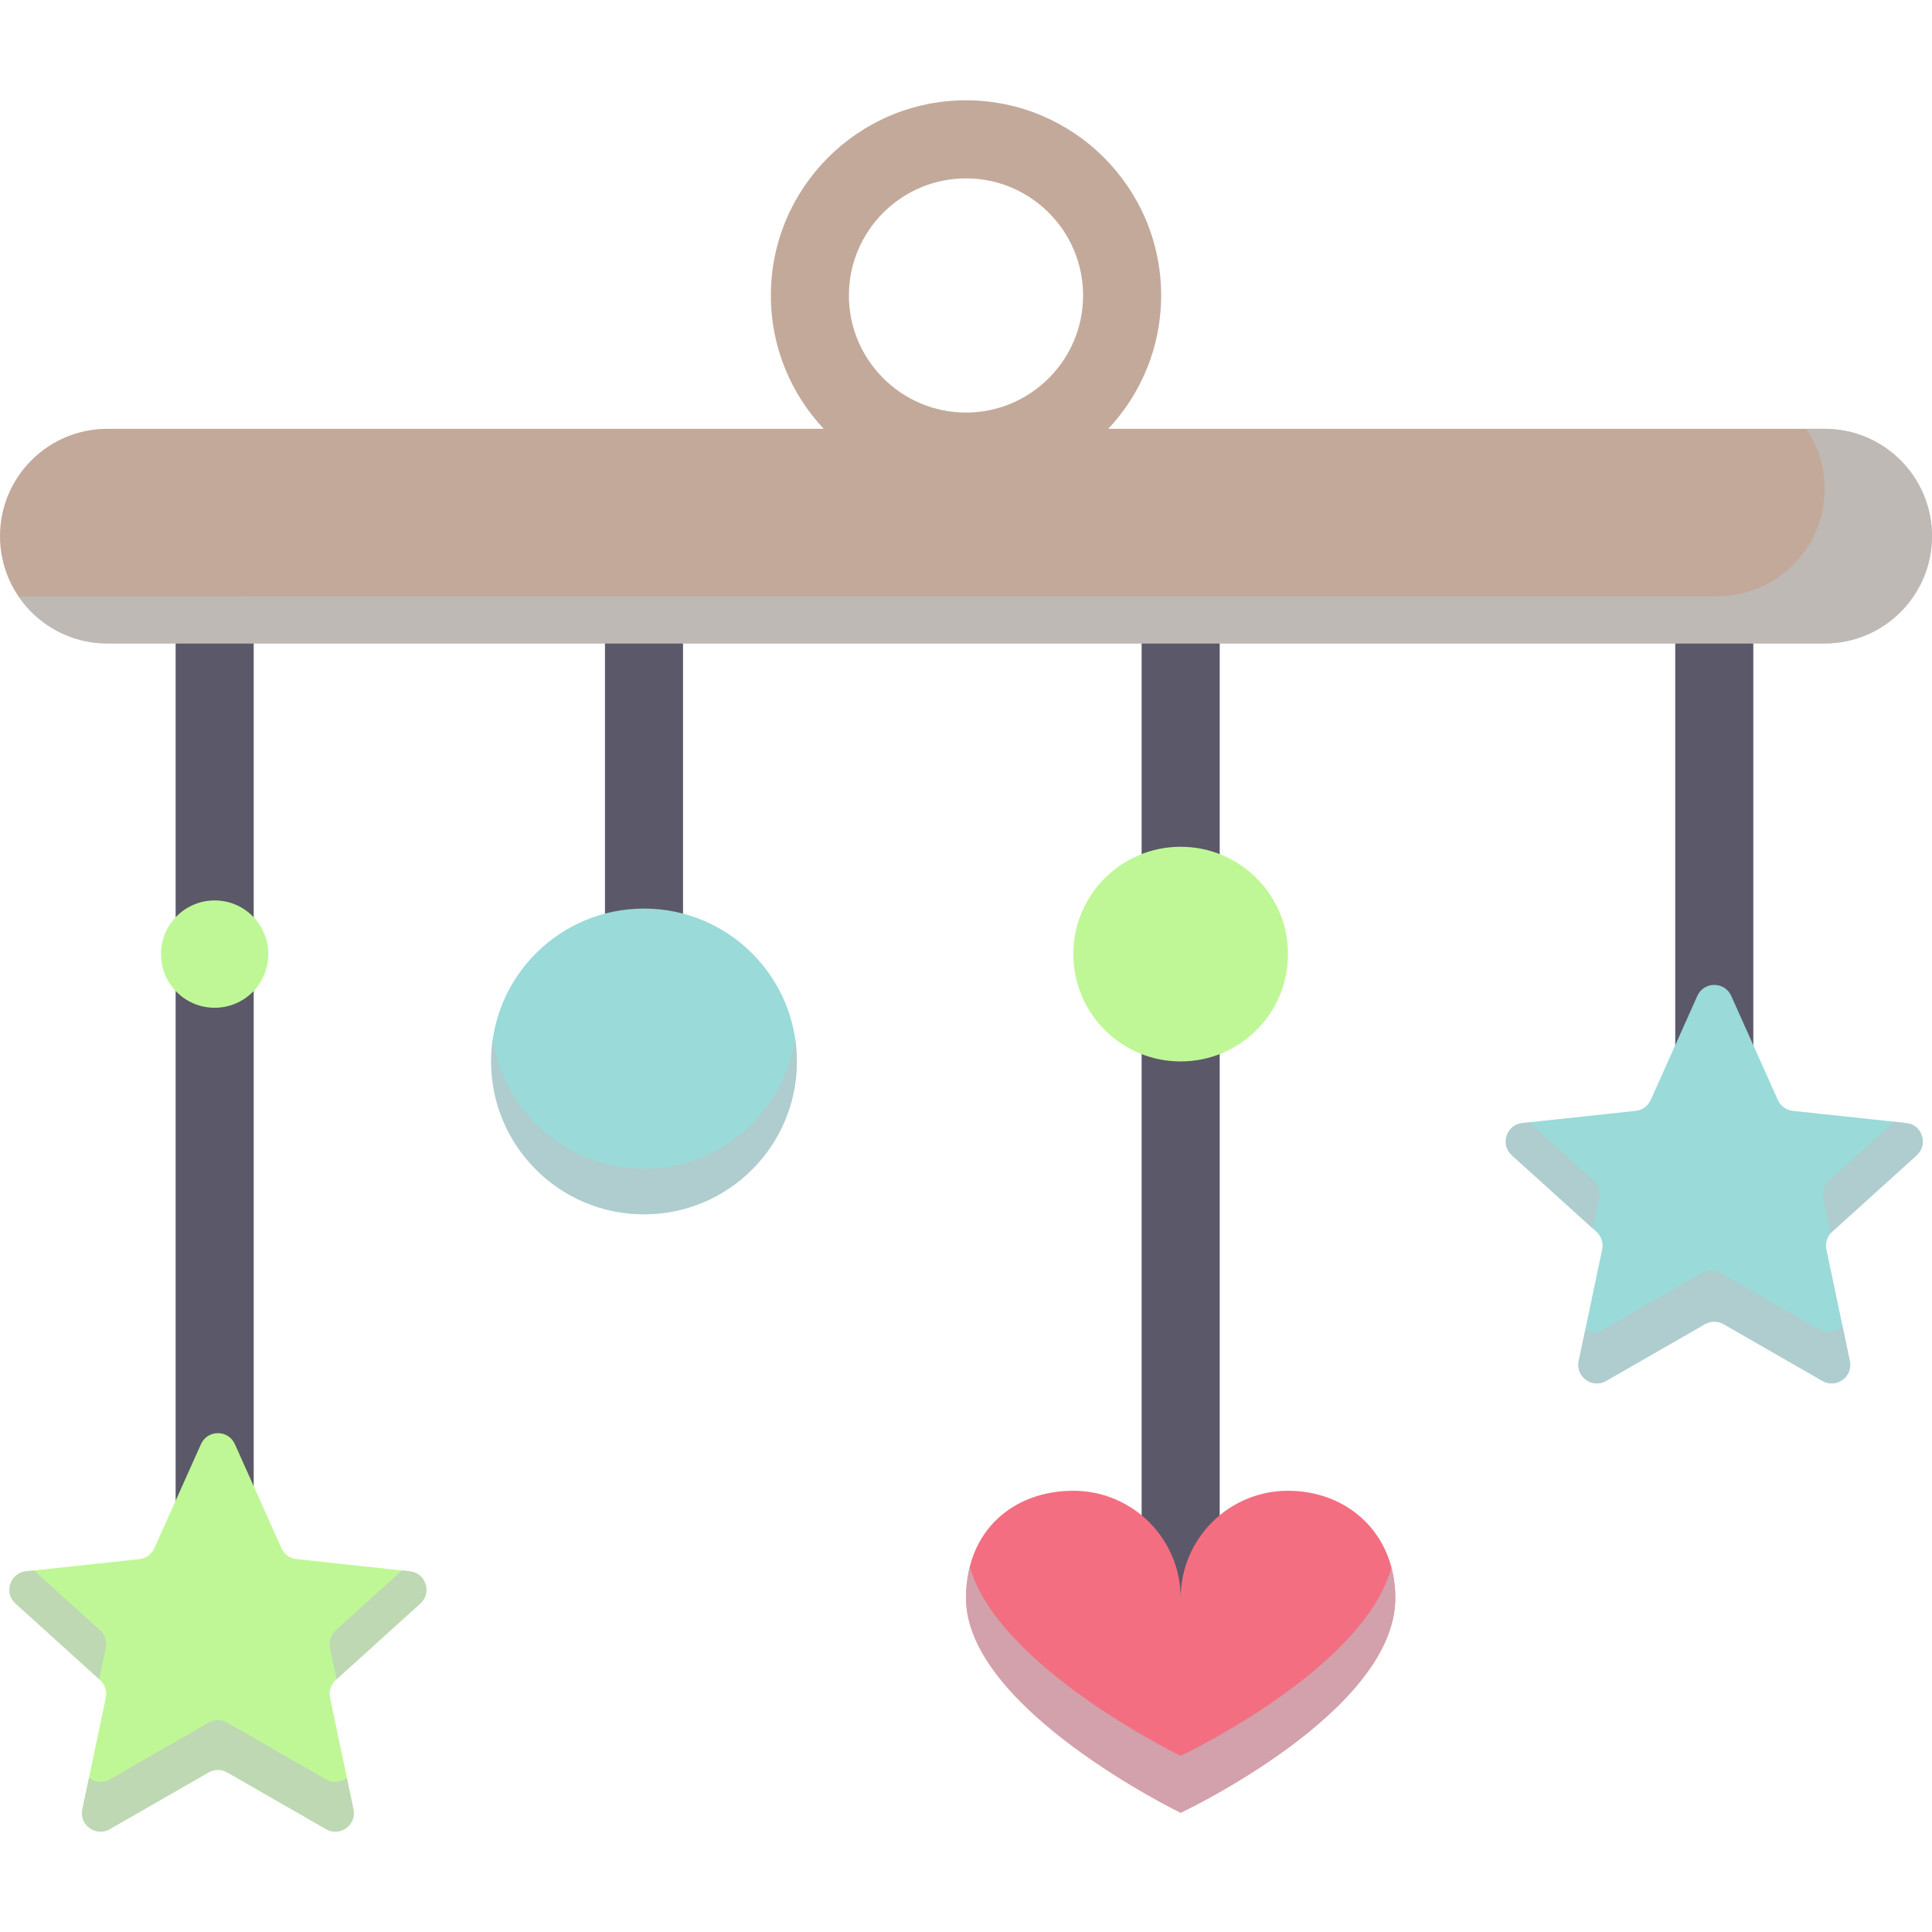
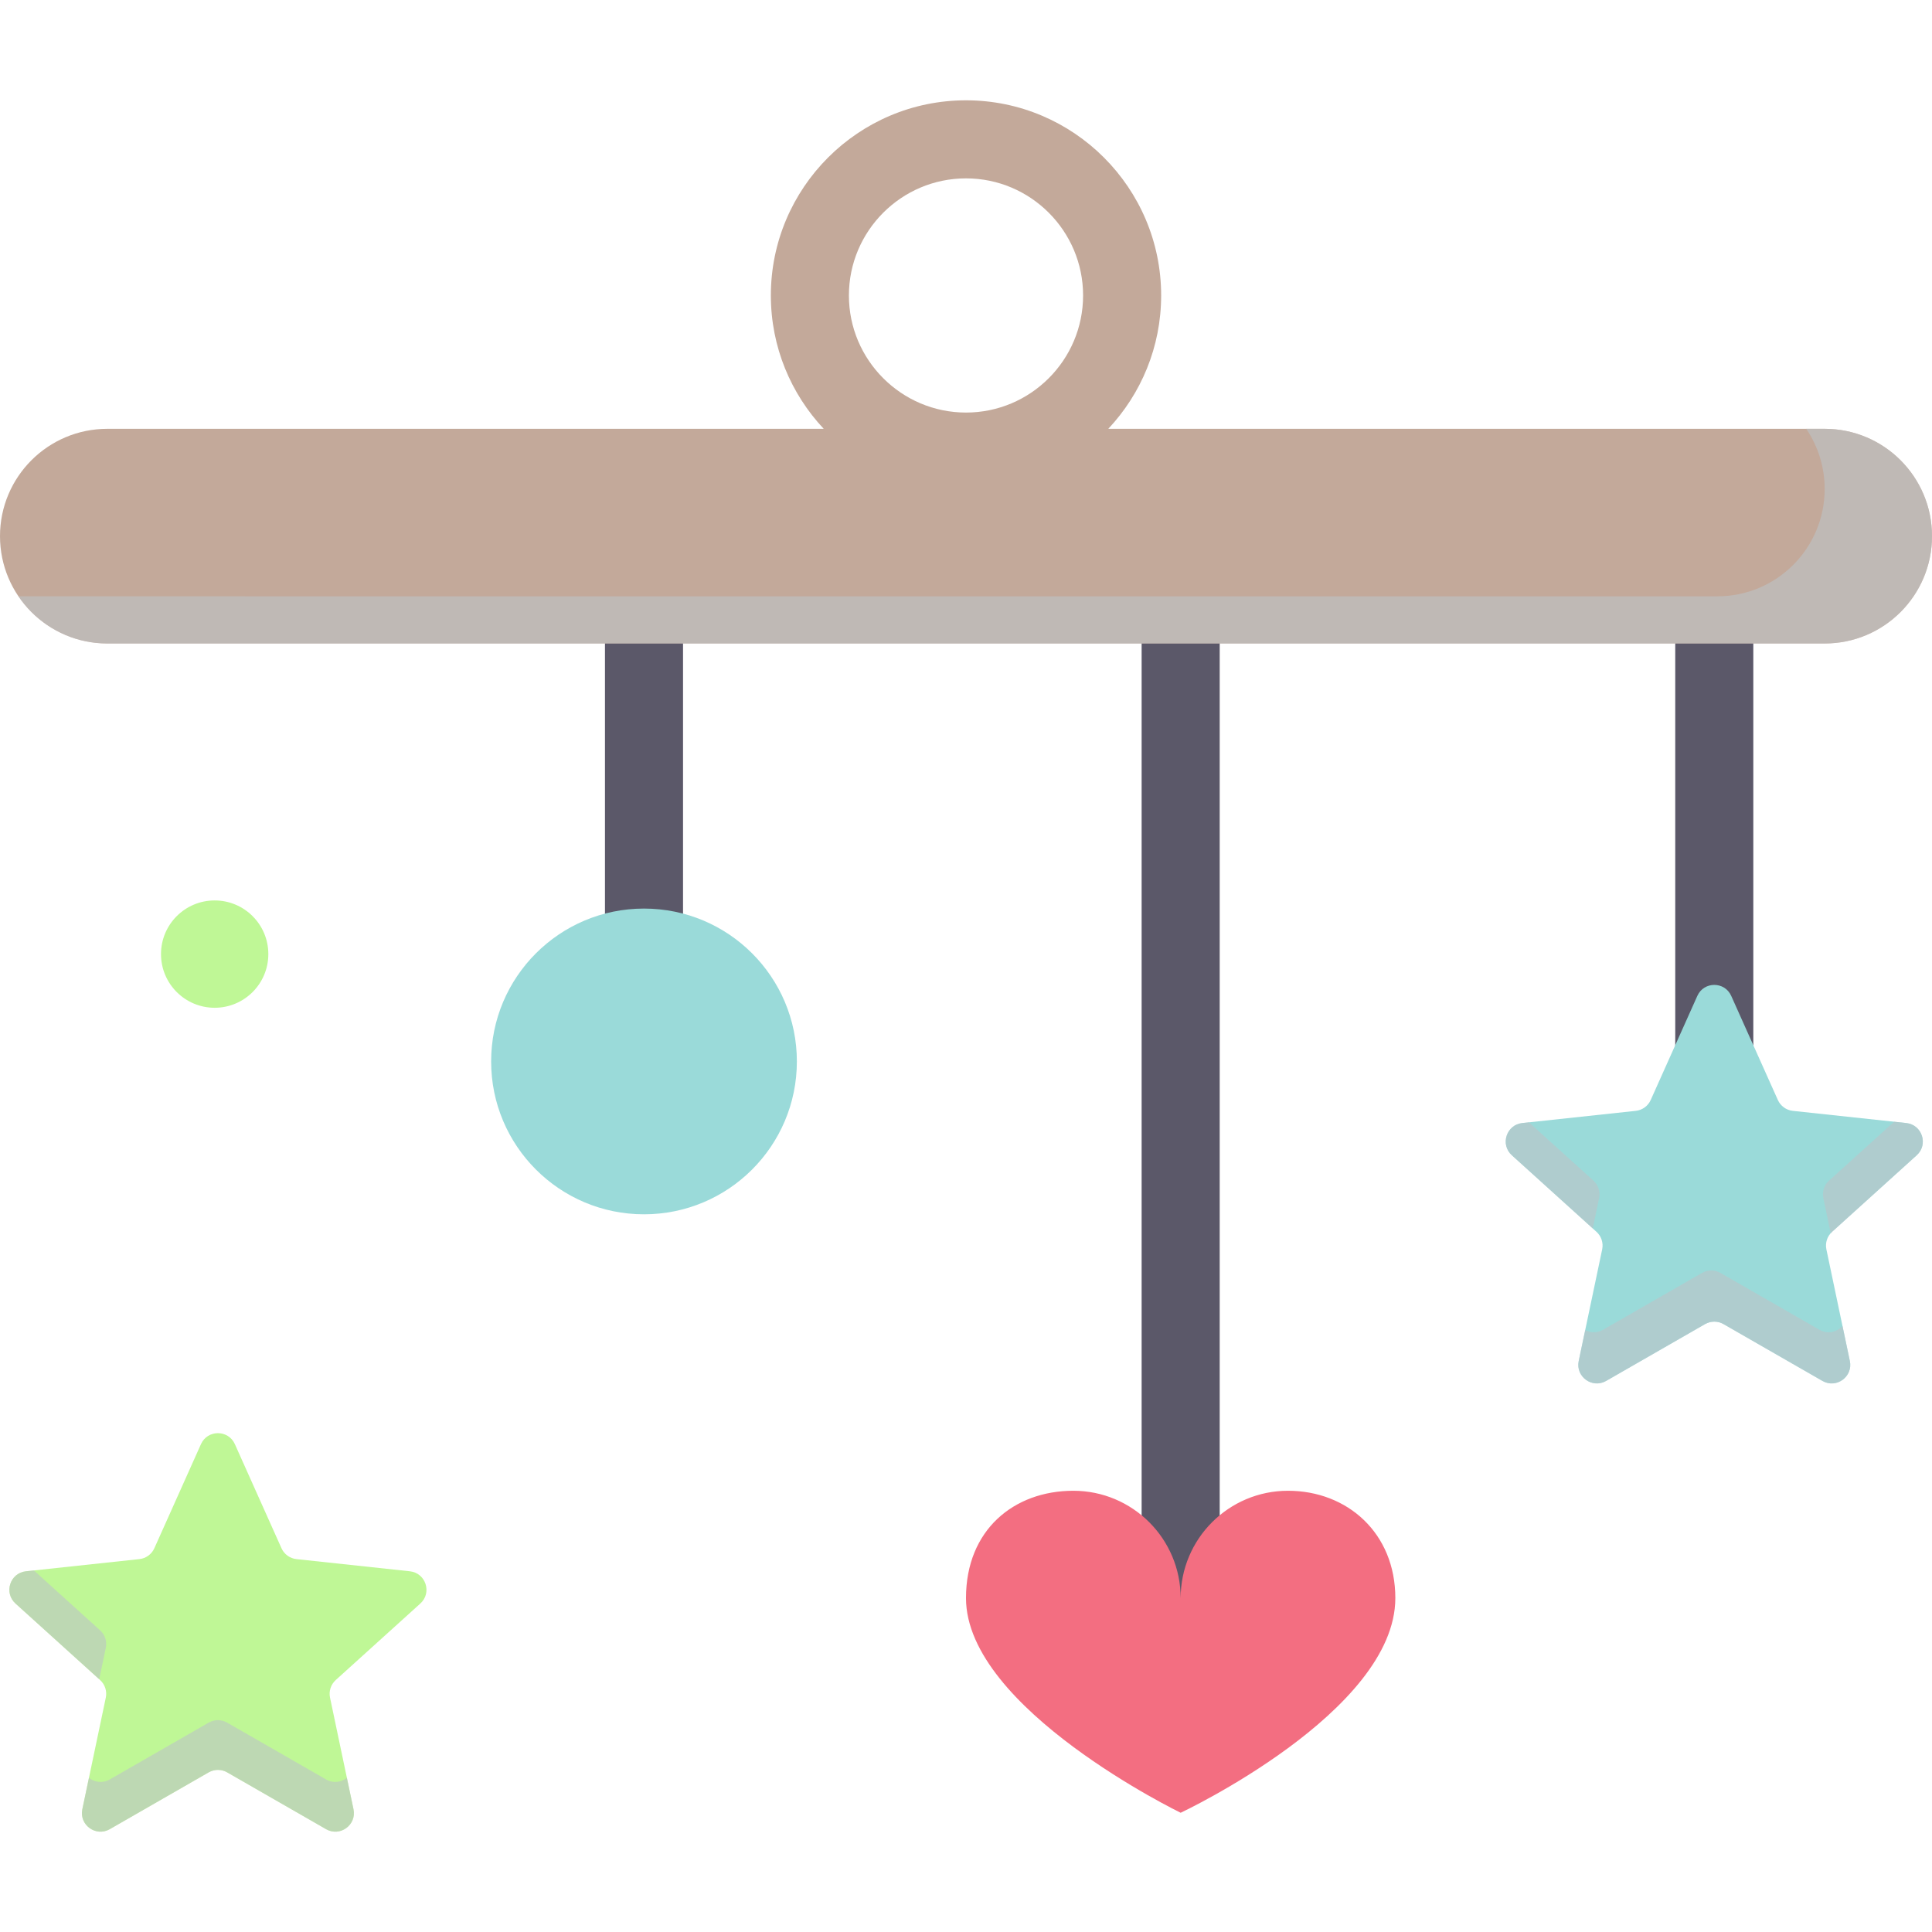
<svg xmlns="http://www.w3.org/2000/svg" version="1.1" id="Capa_1" viewBox="0 0 297 297" xml:space="preserve">
  <g>
    <g>
      <g>
        <rect x="257.53" y="97.171" style="fill:#5B5869;" width="12" height="66" />
      </g>
    </g>
    <g>
      <g>
        <rect x="93" y="97.171" style="fill:#5B5869;" width="12" height="66" />
      </g>
    </g>
    <g>
      <g>
        <rect x="175.5" y="97.171" style="fill:#5B5869;" width="12" height="148.5" />
      </g>
    </g>
    <g>
      <g>
-         <rect x="27" y="97.171" style="fill:#5B5869;" width="12" height="148.5" />
-       </g>
+         </g>
    </g>
    <path style="fill:#C3A99A;" d="M280.5,65.92H170.374c5.034-5.368,8.126-12.578,8.126-20.5c0-16.542-13.458-30-30-30   s-30,13.458-30,30c0,7.922,3.092,15.132,8.126,20.5H16.5C7.387,65.92,0,73.308,0,82.42c0,9.113,7.387,16.5,16.5,16.5h264   c9.113,0,16.5-7.387,16.5-16.5C297,73.308,289.613,65.92,280.5,65.92z M148.5,27.421c9.925,0,18,8.075,18,18s-8.075,18-18,18   s-18-8.075-18-18S138.575,27.421,148.5,27.421z" />
    <g style="opacity:0.6;">
      <path style="fill:#BDC3C7;" d="M280.5,65.92h-2.836c1.79,2.638,2.836,5.822,2.836,9.25v0c0,9.113-7.387,16.5-16.5,16.5H2.836    c2.967,4.375,7.979,7.25,13.664,7.25h264c9.113,0,16.5-7.387,16.5-16.5v0C297,73.308,289.613,65.92,280.5,65.92z" />
    </g>
    <g>
      <g>
        <circle style="fill:#9ADAD9;" cx="99" cy="163.171" r="23.5" />
      </g>
    </g>
    <g style="opacity:0.6;">
-       <path style="fill:#BDC3C7;" d="M99,179.67c-11.789,0-21.549-8.682-23.239-20c-0.171,1.142-0.261,2.31-0.261,3.5    c0,12.979,10.521,23.5,23.5,23.5s23.5-10.521,23.5-23.5c0-1.19-0.09-2.358-0.261-3.5C120.549,170.989,110.789,179.67,99,179.67z" />
-     </g>
+       </g>
    <g>
      <g>
-         <circle style="fill:#BFF796;" cx="181.5" cy="146.671" r="16.5" />
-       </g>
+         </g>
    </g>
    <g>
      <g>
        <circle style="fill:#BFF796;" cx="33" cy="146.671" r="8.25" />
      </g>
    </g>
    <g>
      <g>
        <g>
          <path style="fill:#F36E81;" d="M214.5,245.67c0-10-7.387-16.5-16.5-16.5s-16.5,7.387-16.5,16.5c0-9.113-7.387-16.5-16.5-16.5      s-16.5,6-16.5,16.5c0,17,33,33,33,33S214.5,263.171,214.5,245.67z" />
        </g>
      </g>
    </g>
    <g style="opacity:0.6;">
-       <path style="fill:#BDC3C7;" d="M181.5,269.92c0,0-28.029-13.602-32.408-29.046c-0.375,1.477-0.592,3.069-0.592,4.796    c0,17,33,33,33,33s33-15.5,33-33c0-1.659-0.221-3.211-0.601-4.664C209.49,256.762,181.5,269.92,181.5,269.92z" />
-     </g>
+       </g>
    <g>
      <g>
        <path style="fill:#BFF796;" d="M36.105,222.004l7.167,16.002c0.415,0.927,1.291,1.563,2.301,1.671l17.434,1.872     c2.452,0.263,3.439,3.302,1.61,4.956l-13.004,11.762c-0.753,0.681-1.088,1.711-0.879,2.704l3.607,17.159     c0.507,2.413-2.077,4.291-4.215,3.063l-15.204-8.733c-0.88-0.506-1.963-0.506-2.844,0l-15.204,8.733     c-2.138,1.228-4.723-0.65-4.216-3.063l3.607-17.159c0.209-0.994-0.126-2.023-0.879-2.704L2.383,246.504     c-1.829-1.654-0.842-4.692,1.61-4.956l17.434-1.872c1.01-0.108,1.886-0.745,2.301-1.671l7.167-16.002     C31.903,219.753,35.097,219.753,36.105,222.004z" />
      </g>
    </g>
    <g style="opacity:0.6;">
      <g>
        <path style="fill:#BDC3C7;" d="M16.266,253.325c0.209-0.994-0.126-2.023-0.879-2.705l-10.175-9.203l-1.219,0.131     c-2.452,0.263-3.439,3.302-1.61,4.956l12.87,11.64L16.266,253.325z" />
      </g>
      <g>
-         <path style="fill:#BDC3C7;" d="M63.007,241.549l-1.219-0.131l-10.175,9.203c-0.753,0.681-1.088,1.711-0.879,2.705l1.013,4.819     l12.87-11.64C66.446,244.85,65.459,241.812,63.007,241.549z" />
-       </g>
+         </g>
      <g>
        <path style="fill:#BDC3C7;" d="M53.326,273.298c-0.856,0.682-2.086,0.889-3.2,0.249l-15.204-8.733     c-0.88-0.506-1.963-0.506-2.844,0l-15.204,8.733c-1.113,0.639-2.344,0.432-3.2-0.249l-1.016,4.832     c-0.507,2.413,2.077,4.291,4.216,3.063l15.204-8.733c0.88-0.506,1.963-0.506,2.844,0l15.204,8.733     c2.138,1.228,4.723-0.65,4.216-3.063L53.326,273.298z" />
      </g>
    </g>
    <g>
      <g>
        <path style="fill:#9ADAD9;" d="M266.136,153.095l7.167,16.002c0.415,0.927,1.291,1.563,2.301,1.671l17.434,1.872     c2.452,0.263,3.439,3.302,1.61,4.956l-13.004,11.762c-0.753,0.681-1.088,1.711-0.879,2.705l3.607,17.159     c0.507,2.413-2.077,4.291-4.215,3.063l-15.204-8.733c-0.88-0.506-1.963-0.506-2.844,0l-15.204,8.733     c-2.138,1.228-4.723-0.65-4.215-3.063l3.607-17.159c0.209-0.994-0.126-2.023-0.879-2.705l-13.004-11.762     c-1.829-1.654-0.842-4.692,1.61-4.956l17.434-1.872c1.01-0.108,1.886-0.745,2.301-1.671l7.167-16.002     C261.933,150.844,265.128,150.844,266.136,153.095z" />
      </g>
    </g>
    <g style="opacity:0.6;">
      <g>
        <path style="fill:#BDC3C7;" d="M293.038,172.64l-1.859-0.2l-10.004,9.049c-0.753,0.681-1.088,1.711-0.879,2.705l1.138,5.412     c0.072-0.082,0.129-0.174,0.211-0.248l13.004-11.762C296.477,175.942,295.489,172.903,293.038,172.64z" />
      </g>
      <g>
        <path style="fill:#BDC3C7;" d="M245.826,184.194c0.209-0.994-0.126-2.023-0.879-2.705l-9.905-8.958l-1.02,0.109     c-2.452,0.263-3.439,3.302-1.61,4.956l12.436,11.247L245.826,184.194z" />
      </g>
      <g>
        <path style="fill:#BDC3C7;" d="M283.239,203.833c-0.841,0.936-2.274,1.317-3.552,0.583l-15.204-8.733     c-0.88-0.506-1.963-0.506-2.844,0l-15.204,8.733c-0.928,0.533-1.94,0.48-2.747,0.053l-0.999,4.753     c-0.507,2.413,2.077,4.291,4.216,3.063l15.204-8.733c0.88-0.506,1.963-0.506,2.844,0l15.204,8.733     c2.138,1.228,4.723-0.65,4.216-3.063L283.239,203.833z" />
      </g>
    </g>
  </g>
</svg>